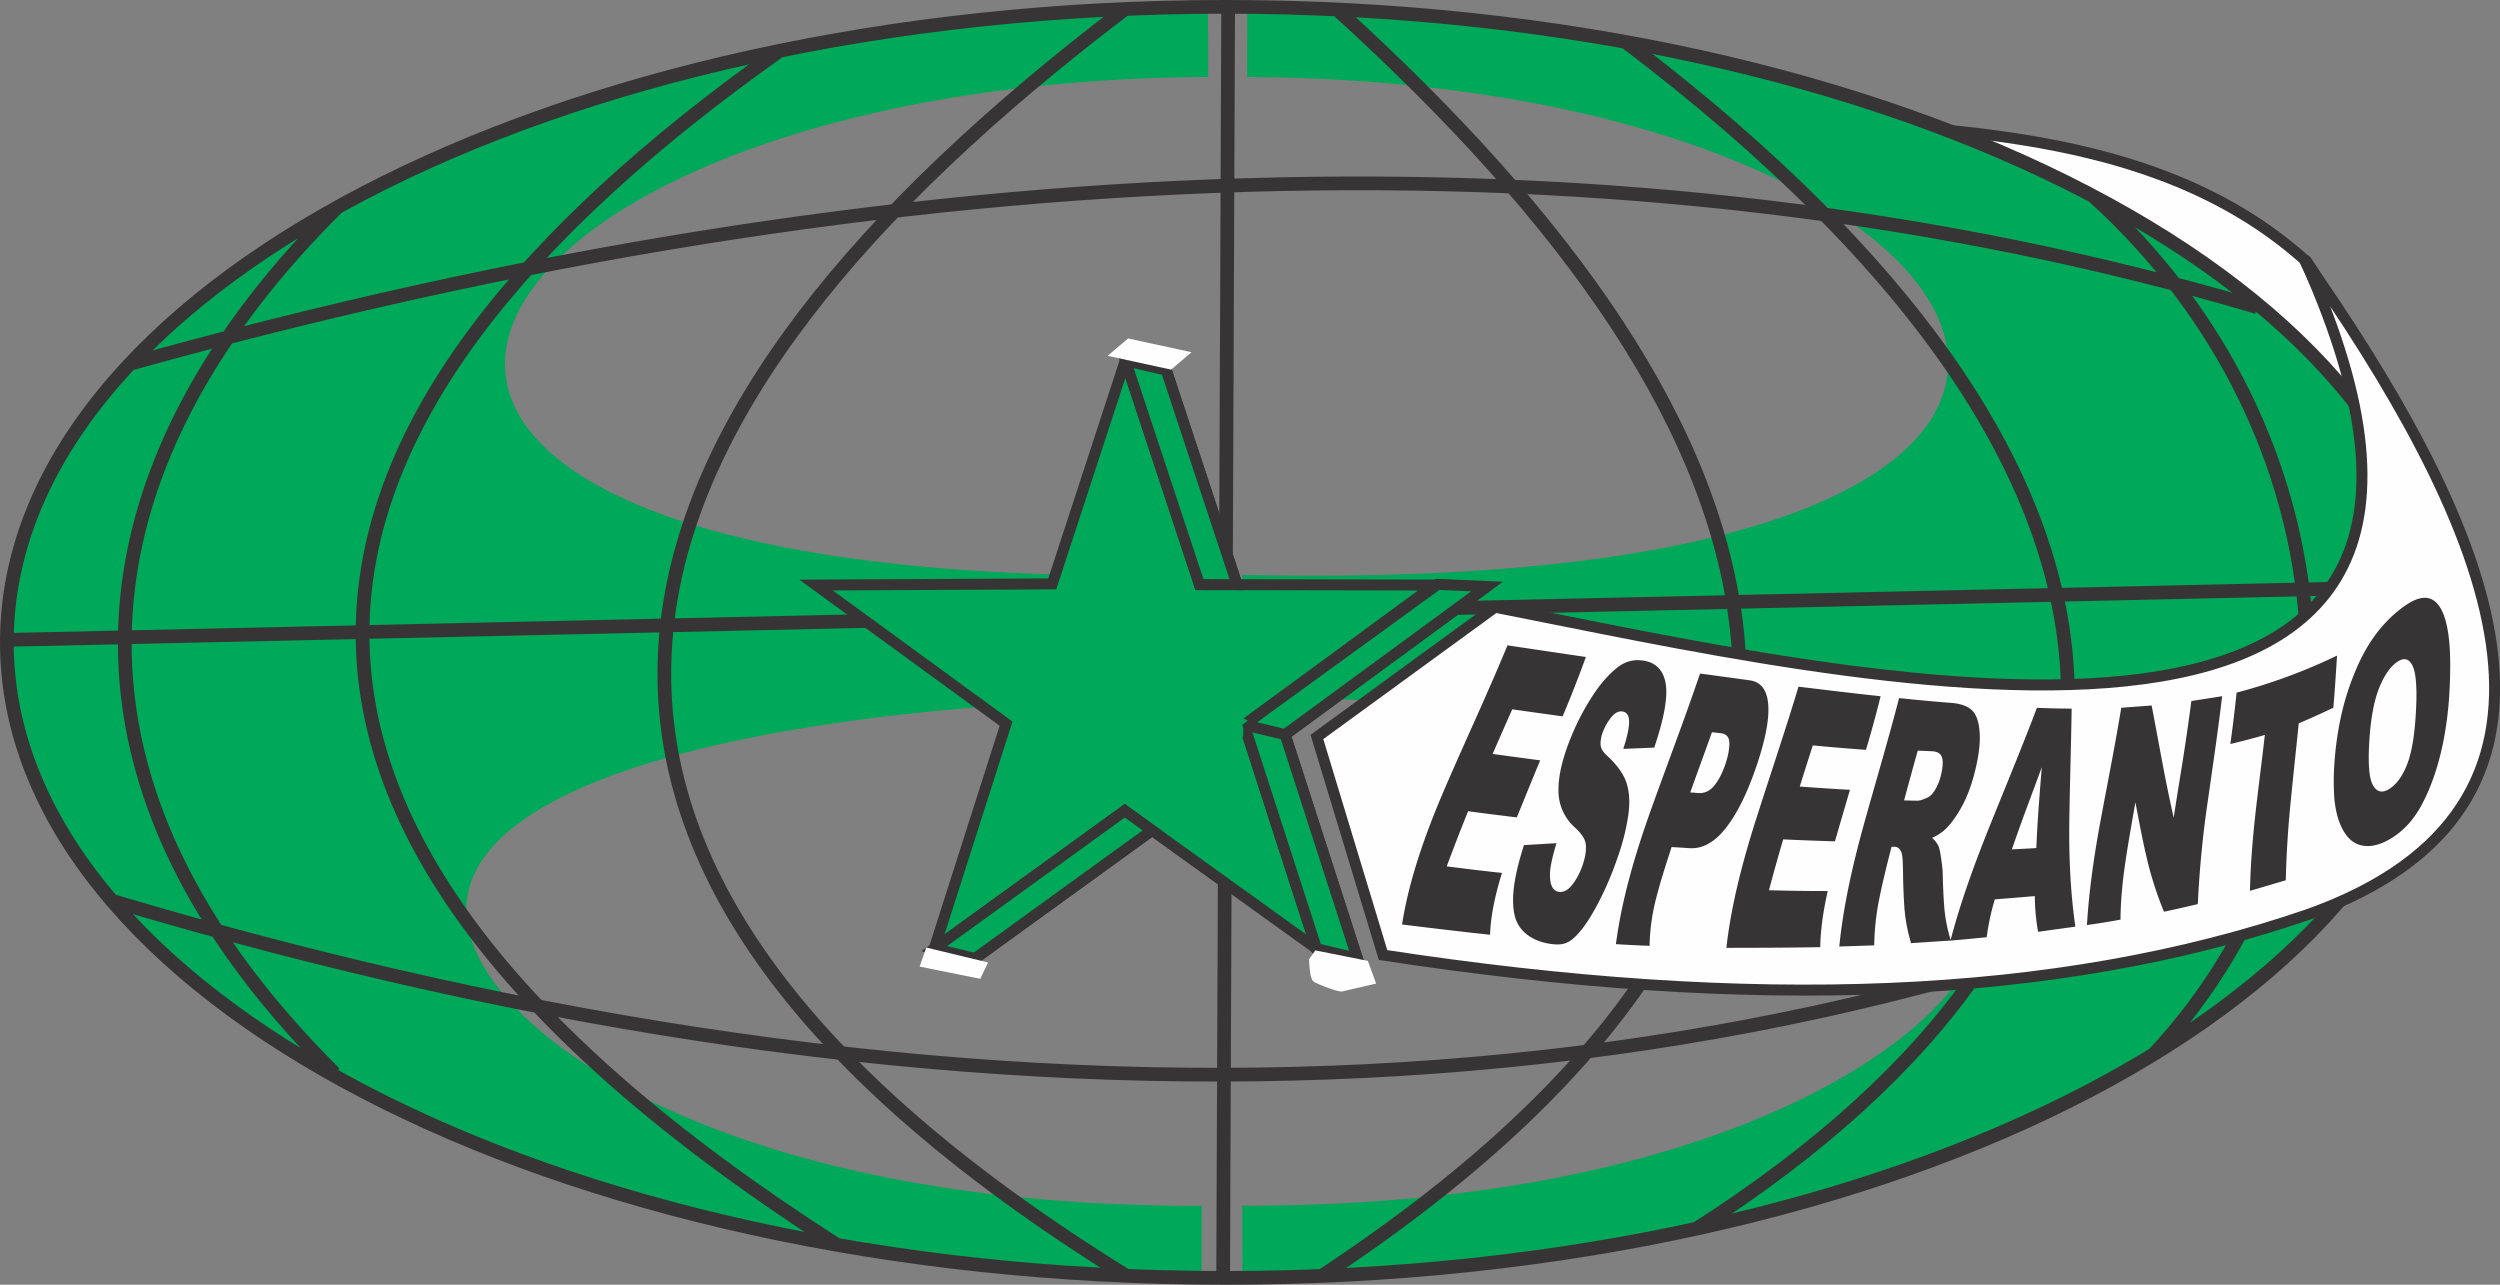
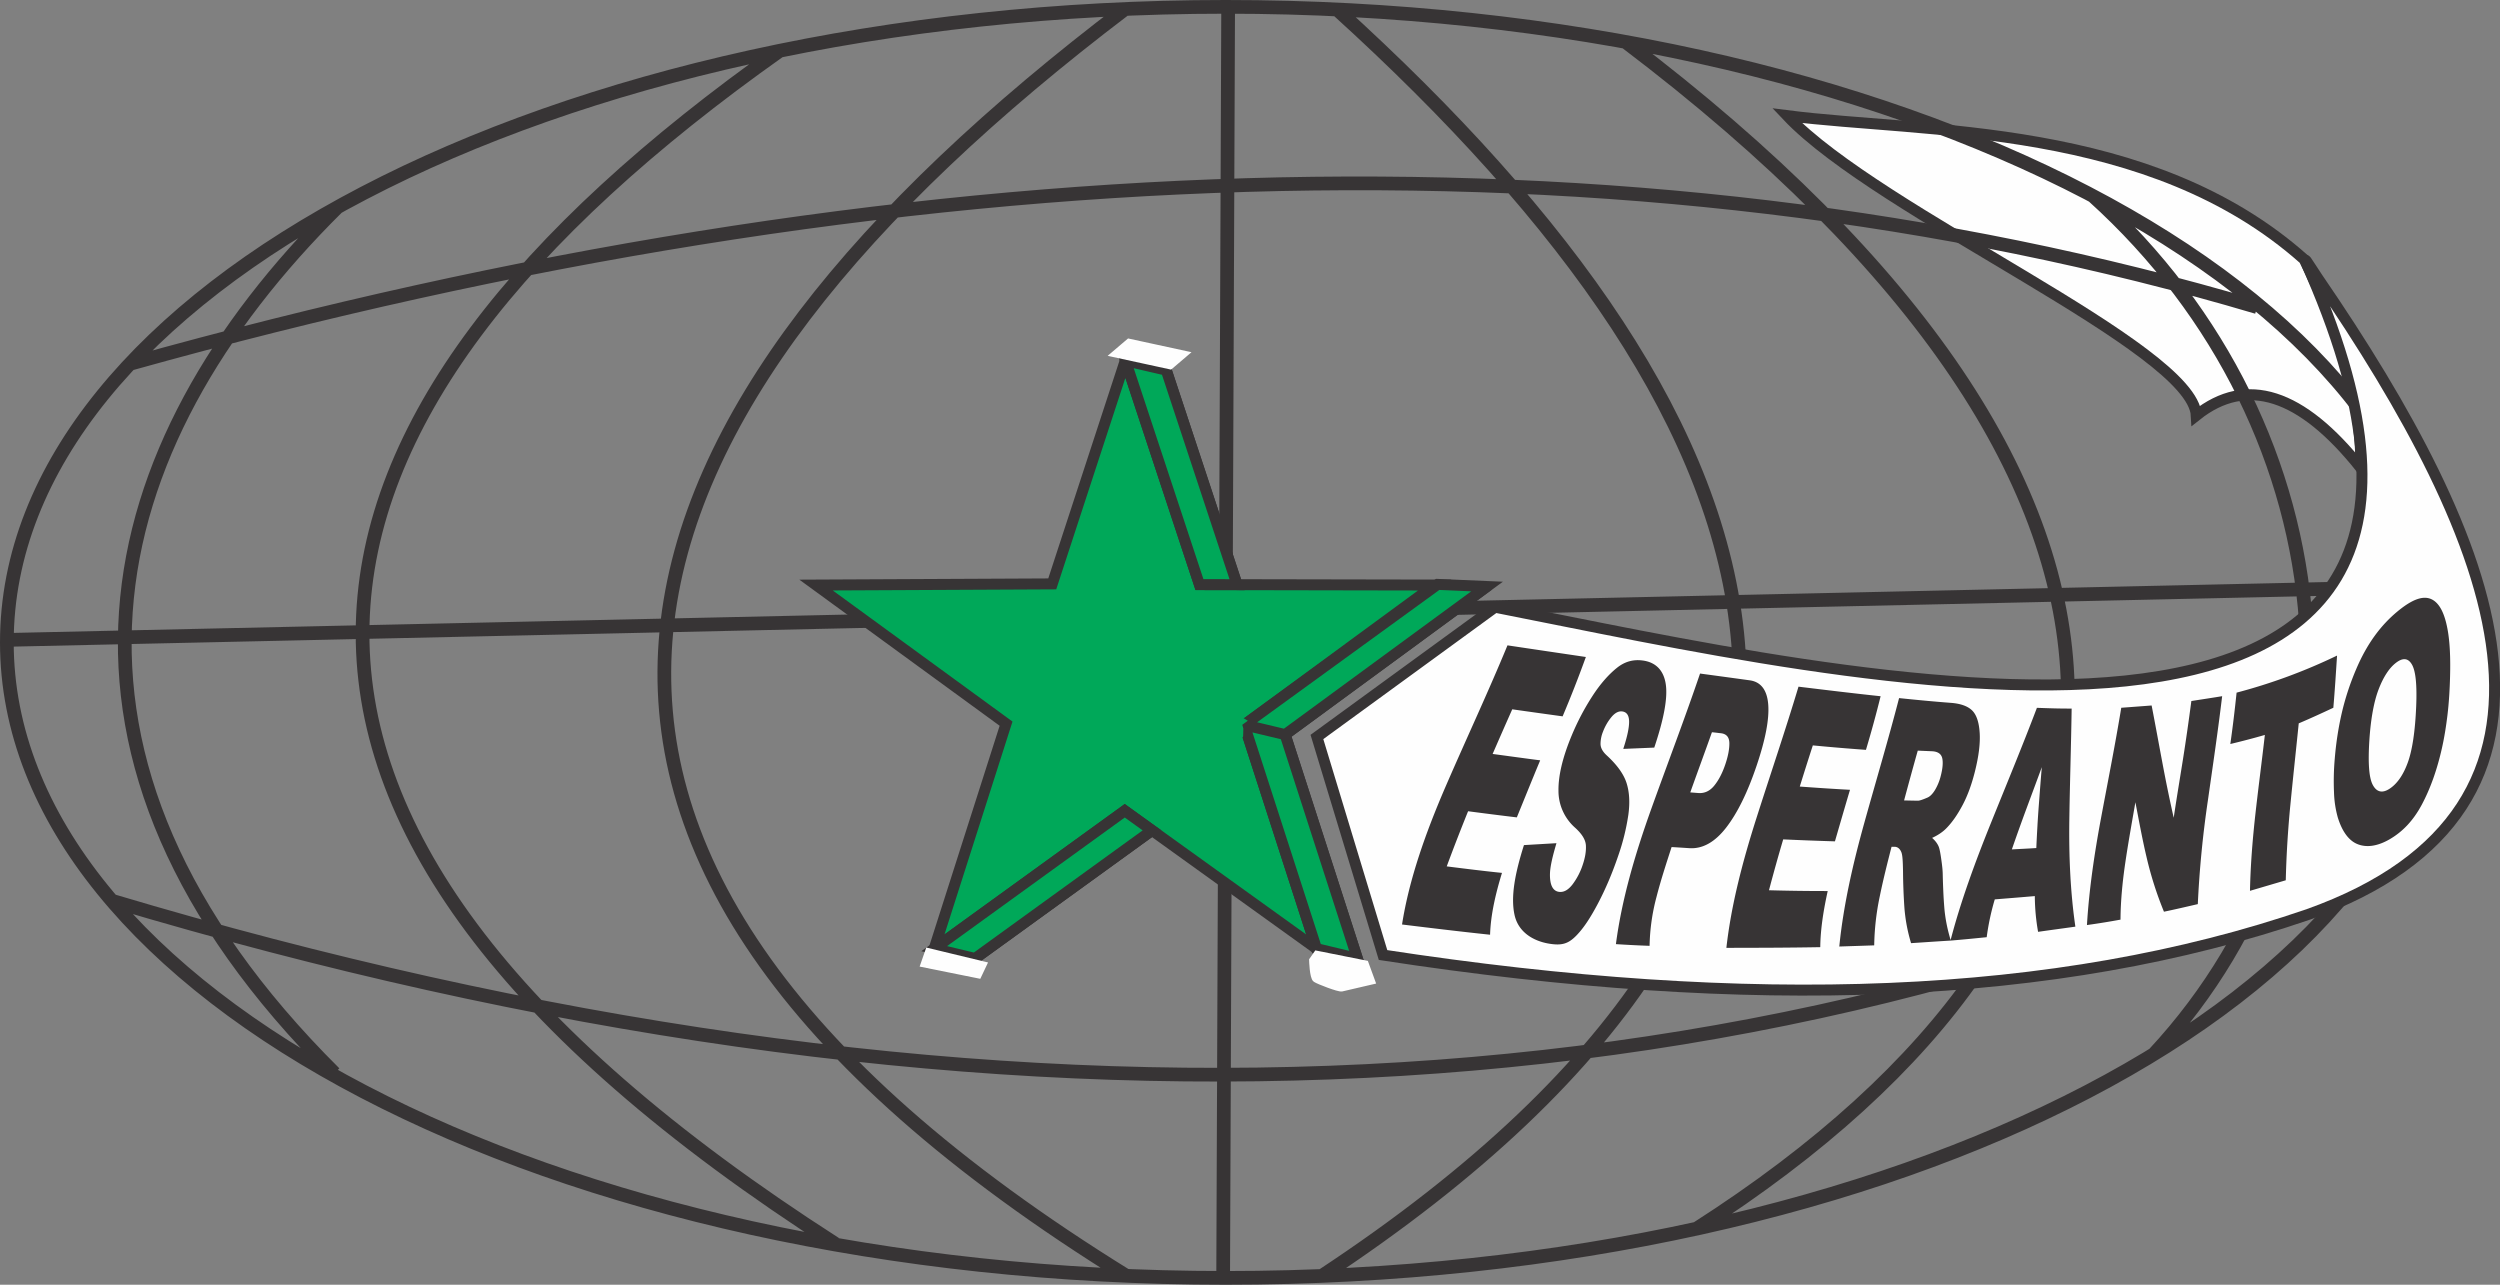
<svg xmlns="http://www.w3.org/2000/svg" viewBox="0 0 94.081 48.347" fill-rule="evenodd" text-rendering="geometricPrecision" image-rendering="optimizeQuality" clip-rule="evenodd" shape-rendering="geometricPrecision">
  <rect x="0" y="0" width="94.081" height="48.347" fill="#808080" stroke="none" />
  <defs>
    <style>.str2{stroke:#fefefe;stroke-width:.206}.str0,.str1{stroke:#373435;stroke-width:.413}.str1{stroke-width:.516}.fil2{fill:none}.fil1{fill:#00a859}.fil0{fill:#fefefe}</style>
  </defs>
  <g id="Camada_x0020_1">
    <path class="fil0 str0" d="M86.712 9.762c-5.809-5.173-14.269-4.744-19.46-5.41 3.472 3.675 15.266 8.72 15.4 11.283 1.885-1.498 3.95-.839 6.194 1.977.014-2.647-.752-5.035-2.134-7.85z" />
-     <path id="path2115" d="M45.457.262c.005.626.01 1.48.009 2.634-29.96.145-40.247 19.663.026 18.738.001 2.198-.004 1.224 0 4.582-18.639.258-29.876 3.77-27.667 9.38 1.542 4.042 10.517 9.84 27.398 9.78 0 1.212-.002 2.083-.005 2.707-24.91-.252-44.96-10.862-44.96-23.91 0-13.09 20.18-23.725 45.199-23.91z" class="fil1" />
-     <path id="path2115_0" d="M46.943.263c-.005.626-.01 1.48-.009 2.634 29.96.145 40.095 19.662-.179 18.737 0 2.198.005 1.224 0 4.582 18.64.258 29.877 3.77 27.668 9.38C72.88 39.639 63.63 45.43 46.75 45.37c0 1.218.002 2.09.005 2.716 25.035-.177 45.234-10.816 45.234-23.912C91.99 11.11 71.892.491 46.943.263z" class="fil1" />
    <path class="fil2 str1" d="M46.124.258c25.327 0 45.866 10.71 45.866 23.916S71.451 48.09 46.124 48.09.258 37.38.258 24.174 20.797.258 46.124.258zM46.218.258L46.03 48.09M29.34 1.912C9.844 15.71 6.296 30.684 31.428 46.804M42.341.34c-19.896 15.097-26.153 31.462.046 47.671M50.317.357c17.274 15.667 23.163 32.009-.573 47.66M61.172 1.575c22.362 16.938 21.129 32.851 2.679 44.66M78.764 7.375c9.765 8.812 10.835 23.117 2.289 32.296M12.699 7.8c-9.12 9.033-12.078 20.688-.11 32.587M.388 24.078l91.563-2.013M4.888 13.693c28.956-8.094 56.439-9.14 80.054-2.135M4.209 33.897c32.133 9.602 61.369 8.82 86.217-3.525" />
    <path class="fil0 str0" d="M56.262 22.85c12.999 2.55 40.029 9.03 30.709-12.533-.417-.966-.12-.39.248.147 6.721 9.807 10.953 19.914-.357 23.949-9.494 3.26-20.964 3.653-34.815 1.527l-2.488-8.206 6.703-4.884z" />
    <path class="str0" fill="#00afef" d="M43.887 13.928l2.789 8.44 8.852.017-7.166 5.26 2.719 8.424-7.217-5.19-7.171 5.19 2.706-8.468-7.152-5.216 8.889-.044z" />
    <path class="fil1 str0" d="M42.35 13.56L45.138 22l8.852.017-7.166 5.26 2.72 8.423-7.217-5.189-7.171 5.189 2.705-8.467-7.151-5.216 8.889-.044z" />
    <path class="fil1 str0" d="M42.354 13.573l1.533.355.024.071 2.644 8.004L45.138 22zM54.103 21.992l1.859.08-7.6 5.573-1.538-.368zM46.824 27.277l2.72 8.423 1.537.369-2.719-8.424zM35.156 35.7l1.537.369 6.66-4.82-1.026-.738z" />
    <path class="fil0 str2" d="M42.48 12.848l2.134.463-.571.487-2.134-.464zM34.924 35.78l2.111.51-.203.428-2.088-.421z" />
    <path class="fil1" d="M46.686 27.426l-.054-.19.14-.104-.272-.16-.264.386.29.283s.167.06.16.04c-.007-.022 0-.255 0-.255z" stroke="#00a859" stroke-width=".206" />
    <path class="fil0 str2" d="M49.368 36.132l.176-.252 1.855.37.252.69s-1.04.245-1.158.269c-.118.023-.873-.269-.99-.346-.118-.077-.135-.731-.135-.731z" />
    <path d="M56.73 24.286c.976.146 1.959.292 2.95.438a44.635 44.635 0 01-.875 2.234c-.632-.087-1.263-.175-1.895-.265-.251.562-.495 1.12-.739 1.68.596.08 1.187.163 1.79.24-.3.718-.587 1.432-.879 2.147-.615-.072-1.23-.152-1.834-.231-.28.691-.548 1.383-.804 2.075.692.087 1.383.174 2.079.245-.24.787-.424 1.567-.448 2.327-1.111-.117-2.218-.251-3.313-.385.267-1.708.895-3.472 1.654-5.225.768-1.771 1.591-3.528 2.314-5.28zM57.35 31.803l1.223-.072c-.148.5-.238.883-.244 1.153-.01.432.116.657.352.68.18.017.34-.078.5-.285a2.53 2.53 0 00.38-.733c.092-.27.133-.513.12-.735-.015-.219-.156-.435-.405-.661a1.85 1.85 0 01-.627-1.395c-.008-.556.152-1.244.492-2.063.224-.542.49-1.042.791-1.506.299-.46.61-.807.915-1.052.294-.236.616-.33.991-.275.464.067.768.358.848.883.08.52-.072 1.32-.432 2.392l-1.167.049c.156-.472.226-.819.22-1.044-.006-.222-.092-.345-.26-.366-.128-.016-.257.043-.392.197a1.938 1.938 0 00-.331.567 1.228 1.228 0 00-.092.457c0 .144.076.289.232.432.395.363.642.711.747 1.041.106.332.132.728.068 1.193a8.336 8.336 0 01-.38 1.54c-.223.657-.475 1.25-.763 1.798-.284.538-.537.924-.811 1.206-.235.24-.444.365-.832.333-.68-.056-1.337-.395-1.495-1.096-.155-.69.016-1.578.352-2.638zM63.977 25.347c.62.084 1.247.169 1.87.255.416.057.654.36.696.914.042.553-.107 1.318-.436 2.293-.339 1.005-.72 1.782-1.143 2.33-.424.55-.887.81-1.383.78-.228-.015-.452-.03-.675-.042-.204.628-.407 1.25-.568 1.877a7.655 7.655 0 00-.26 1.84 43.452 43.452 0 01-1.267-.064c.216-1.664.715-3.37 1.323-5.069.615-1.715 1.267-3.417 1.843-5.114zm-.368 4.473l.296.023c.228.02.432-.067.6-.27.164-.2.304-.462.415-.786.109-.315.162-.588.16-.817-.002-.227-.108-.354-.324-.377-.112-.012-.22-.027-.332-.037-.267.754-.547 1.509-.815 2.264zm4.073-3.979c1.019.124 2.054.25 3.09.36a43.096 43.096 0 01-.552 2.018 84.75 84.75 0 01-1.999-.168 123.74 123.74 0 00-.491 1.549c.627.046 1.255.088 1.89.122-.192.646-.38 1.294-.567 1.94a120.87 120.87 0 01-1.947-.074 68.362 68.362 0 00-.535 1.914 77.74 77.74 0 002.21.03c-.156.712-.272 1.417-.28 2.112-1.183.022-2.362.024-3.533.026.18-1.609.611-3.254 1.135-4.895.527-1.651 1.087-3.296 1.579-4.934zm1.535 9.779c.152-1.534.508-3.097.943-4.659.437-1.57.903-3.13 1.307-4.69.647.067 1.299.13 1.95.179.364.027.63.123.796.283.165.16.261.438.287.842.026.4-.035.882-.176 1.447-.123.494-.278.919-.467 1.275-.191.36-.392.652-.616.878-.14.142-.323.262-.531.357.124.11.202.219.248.329.03.074.062.23.095.467.035.24.054.422.056.552.01.427.026.853.06 1.274.034.42.12.835.244 1.242-.503.03-.999.065-1.495.097a6.265 6.265 0 01-.251-1.338 23.015 23.015 0 01-.052-1.377c-.006-.357-.018-.59-.06-.7-.054-.139-.144-.21-.26-.212-.036 0-.076 0-.112.002-.16.624-.317 1.245-.444 1.869a9.613 9.613 0 00-.208 1.839c-.435.016-.875.029-1.314.044zm2.438-5.498c.175.004.347.008.52.01.06.001.179-.038.363-.118.091-.04.186-.13.28-.283a1.95 1.95 0 00.215-.523c.077-.294.094-.52.057-.68-.039-.16-.168-.247-.388-.257l-.532-.023c-.176.623-.347 1.25-.515 1.874zM76.575 33.722c-.508.044-1.008.084-1.507.124a9.21 9.21 0 00-.304 1.423c-.456.046-.911.091-1.363.128.38-1.463.926-2.947 1.519-4.417.59-1.463 1.191-2.91 1.734-4.343.432.016.868.031 1.307.028-.02 1.397-.067 2.787-.087 4.166-.02 1.366.036 2.717.227 4.041-.471.066-.935.128-1.403.195a7.932 7.932 0 01-.123-1.345zm.056-1.808c.023-.503.05-1.01.087-1.515.039-.509.076-1.019.12-1.53-.187.513-.38 1.027-.571 1.543a74.45 74.45 0 00-.556 1.553c.3-.017.612-.03.92-.051zm3.197-5.279l1.143-.086c.14.72.27 1.44.404 2.15.13.696.272 1.388.427 2.075.108-.73.232-1.464.348-2.197.116-.733.22-1.466.316-2.196.384-.06.775-.118 1.159-.182-.156 1.304-.35 2.611-.536 3.919a38.969 38.969 0 00-.38 3.906c-.427.099-.85.198-1.274.286a13.351 13.351 0 01-.648-2.024c-.164-.69-.291-1.391-.427-2.095-.128.74-.262 1.48-.372 2.22-.11.735-.184 1.472-.188 2.197-.42.077-.843.146-1.263.204.08-1.347.284-2.714.54-4.08.256-1.367.527-2.734.751-4.096zM84.168 26.066a20.972 20.972 0 003.781-1.395c-.043.656-.083 1.31-.14 1.964-.431.202-.87.404-1.302.587-.1.985-.208 1.973-.304 2.959a38.68 38.68 0 00-.184 2.946l-1.347.397c.02-.969.098-1.947.208-2.925.11-.98.24-1.961.352-2.942-.436.127-.868.238-1.3.342.093-.646.169-1.289.236-1.933zm3.694 2.492c.053-.652.152-1.253.283-1.803a9.892 9.892 0 01.52-1.564c.409-.966.933-1.667 1.57-2.191.67-.55 1.157-.669 1.504-.263.173.203.295.53.375.985.08.453.107 1.03.088 1.727-.013.508-.042.99-.096 1.443-.054.45-.123.878-.212 1.27-.179.794-.427 1.504-.759 2.125-.315.588-.71 1.006-1.199 1.292-.48.28-.897.323-1.231.182-.314-.132-.563-.466-.727-.993a3.919 3.919 0 01-.144-.958 9.662 9.662 0 01.028-1.252zm1.302-.687c-.051.825-.017 1.38.124 1.656.142.277.356.339.636.156.283-.184.512-.51.683-.976.173-.469.281-1.184.32-2.13.033-.802-.018-1.322-.16-1.568-.142-.248-.345-.268-.611-.058-.25.196-.466.53-.644.994-.173.452-.295 1.095-.348 1.926z" fill="#373435" fill-rule="nonzero" />
  </g>
</svg>